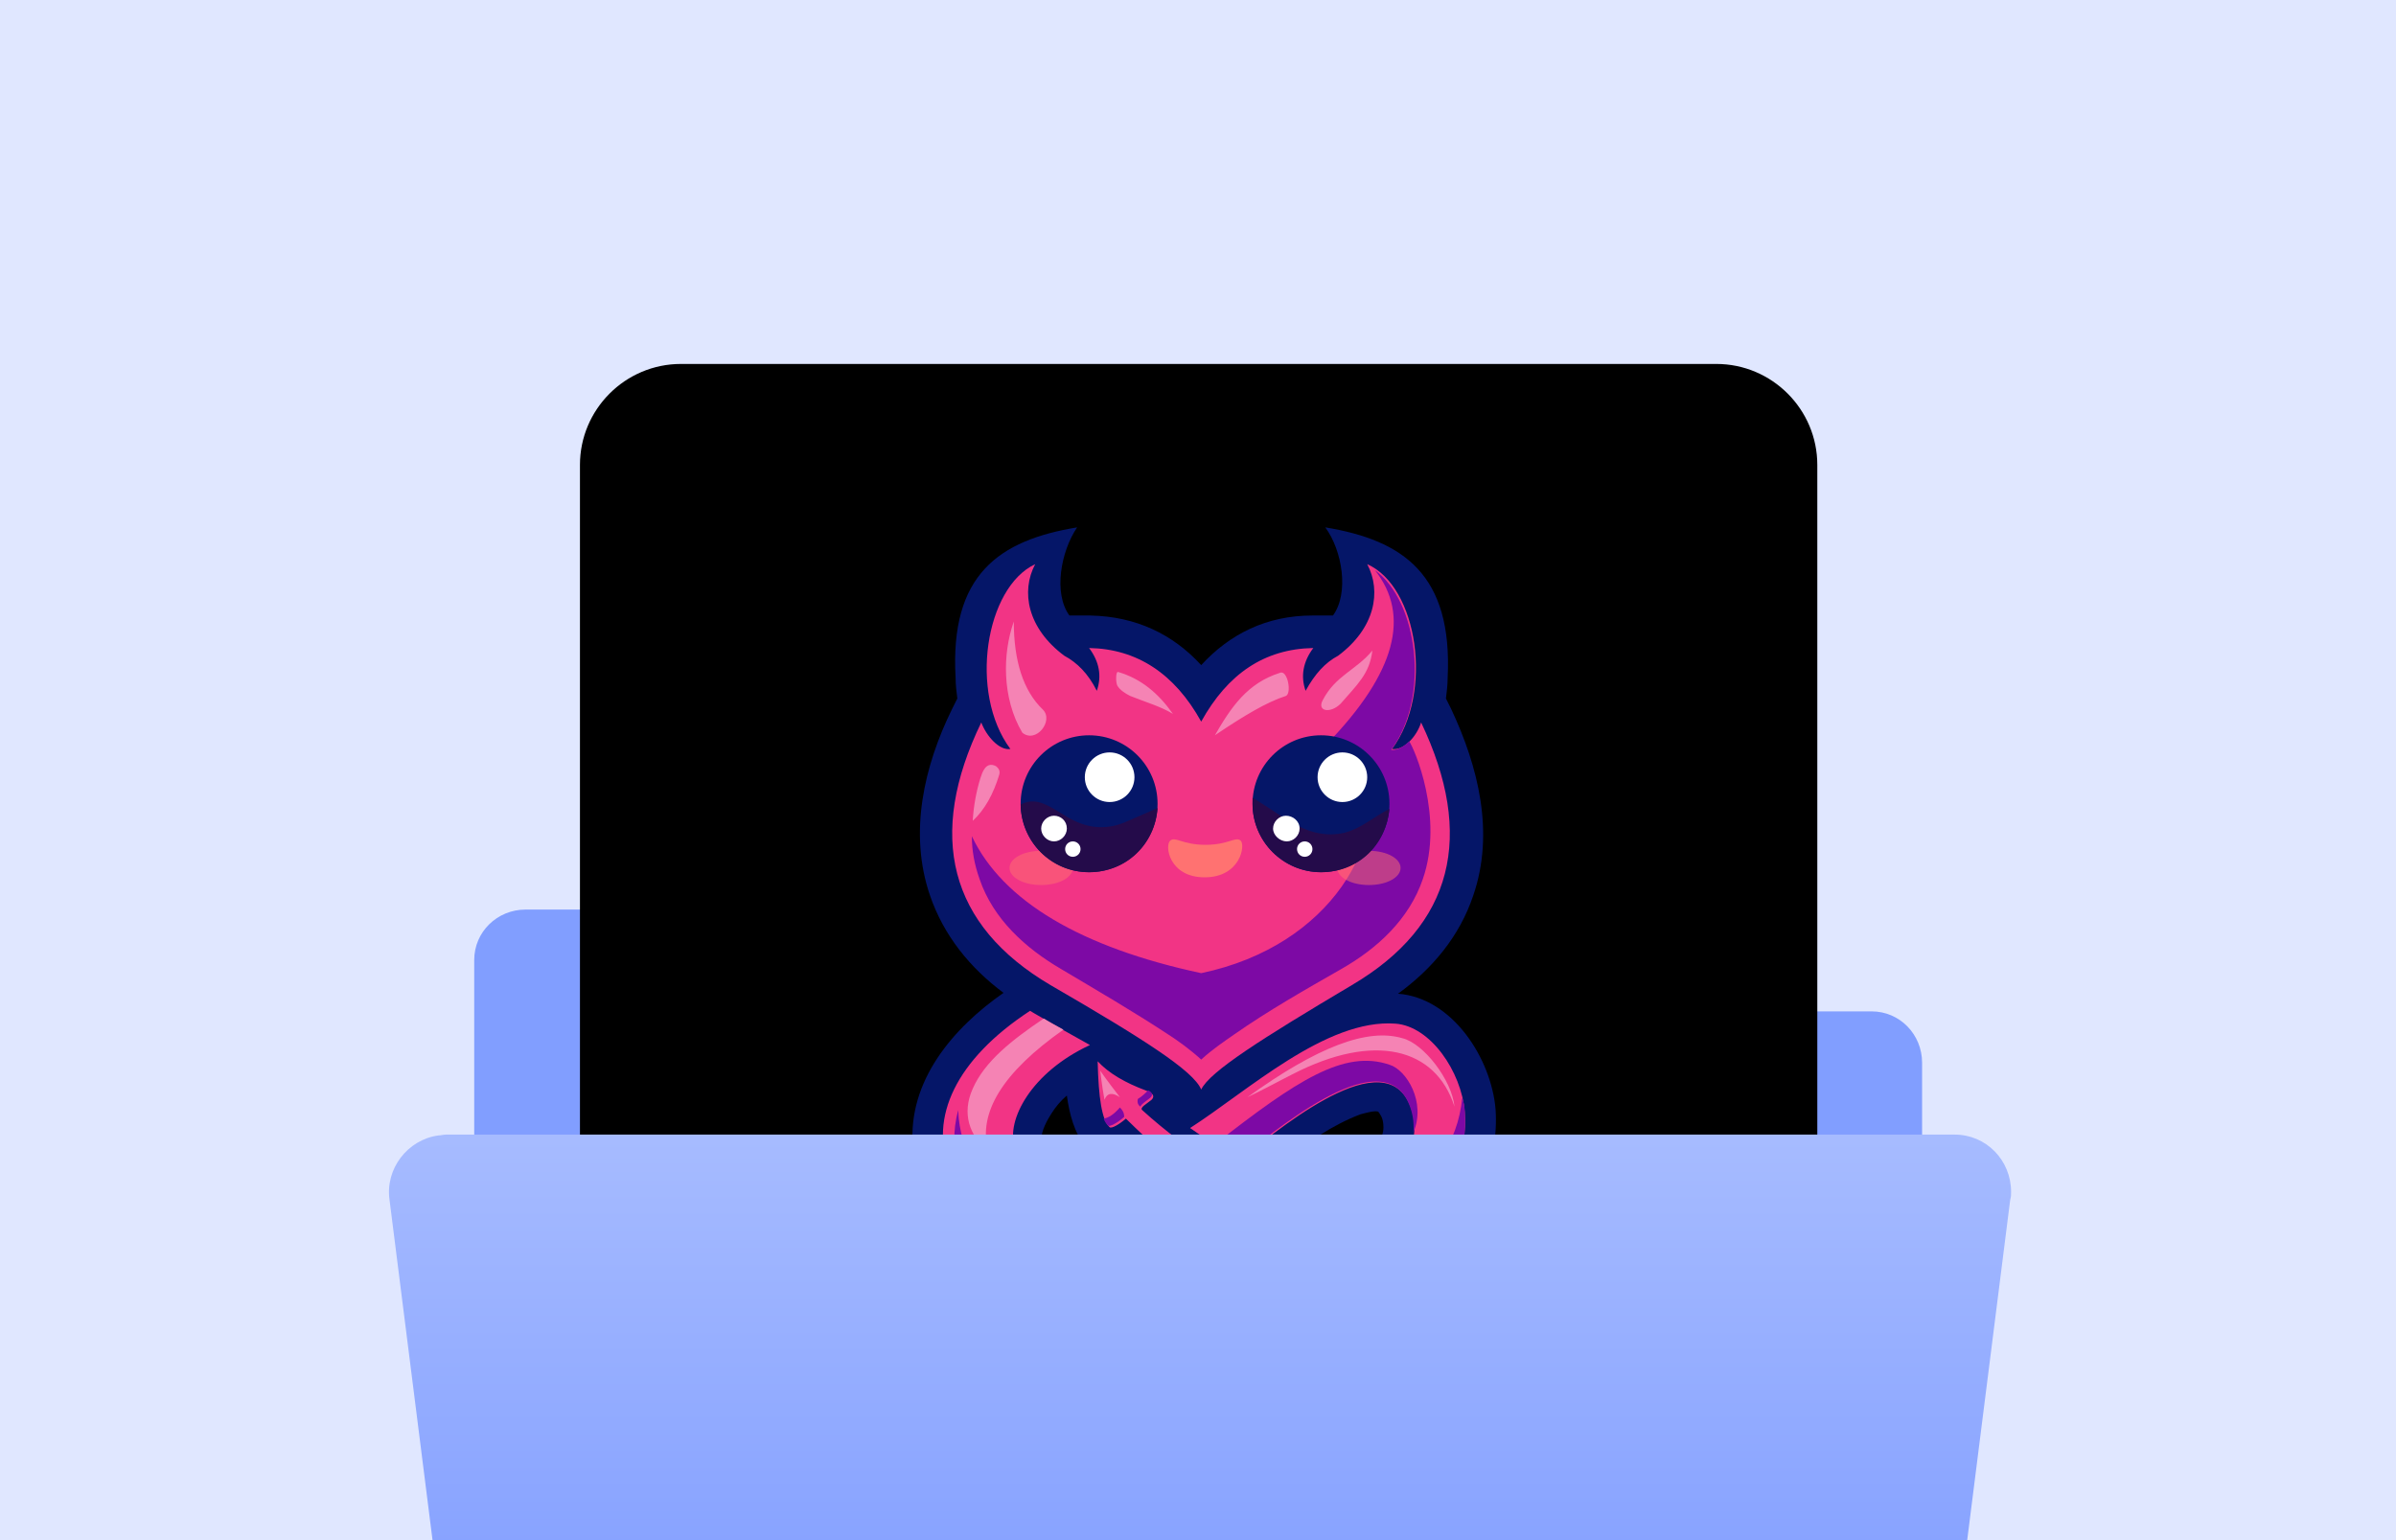
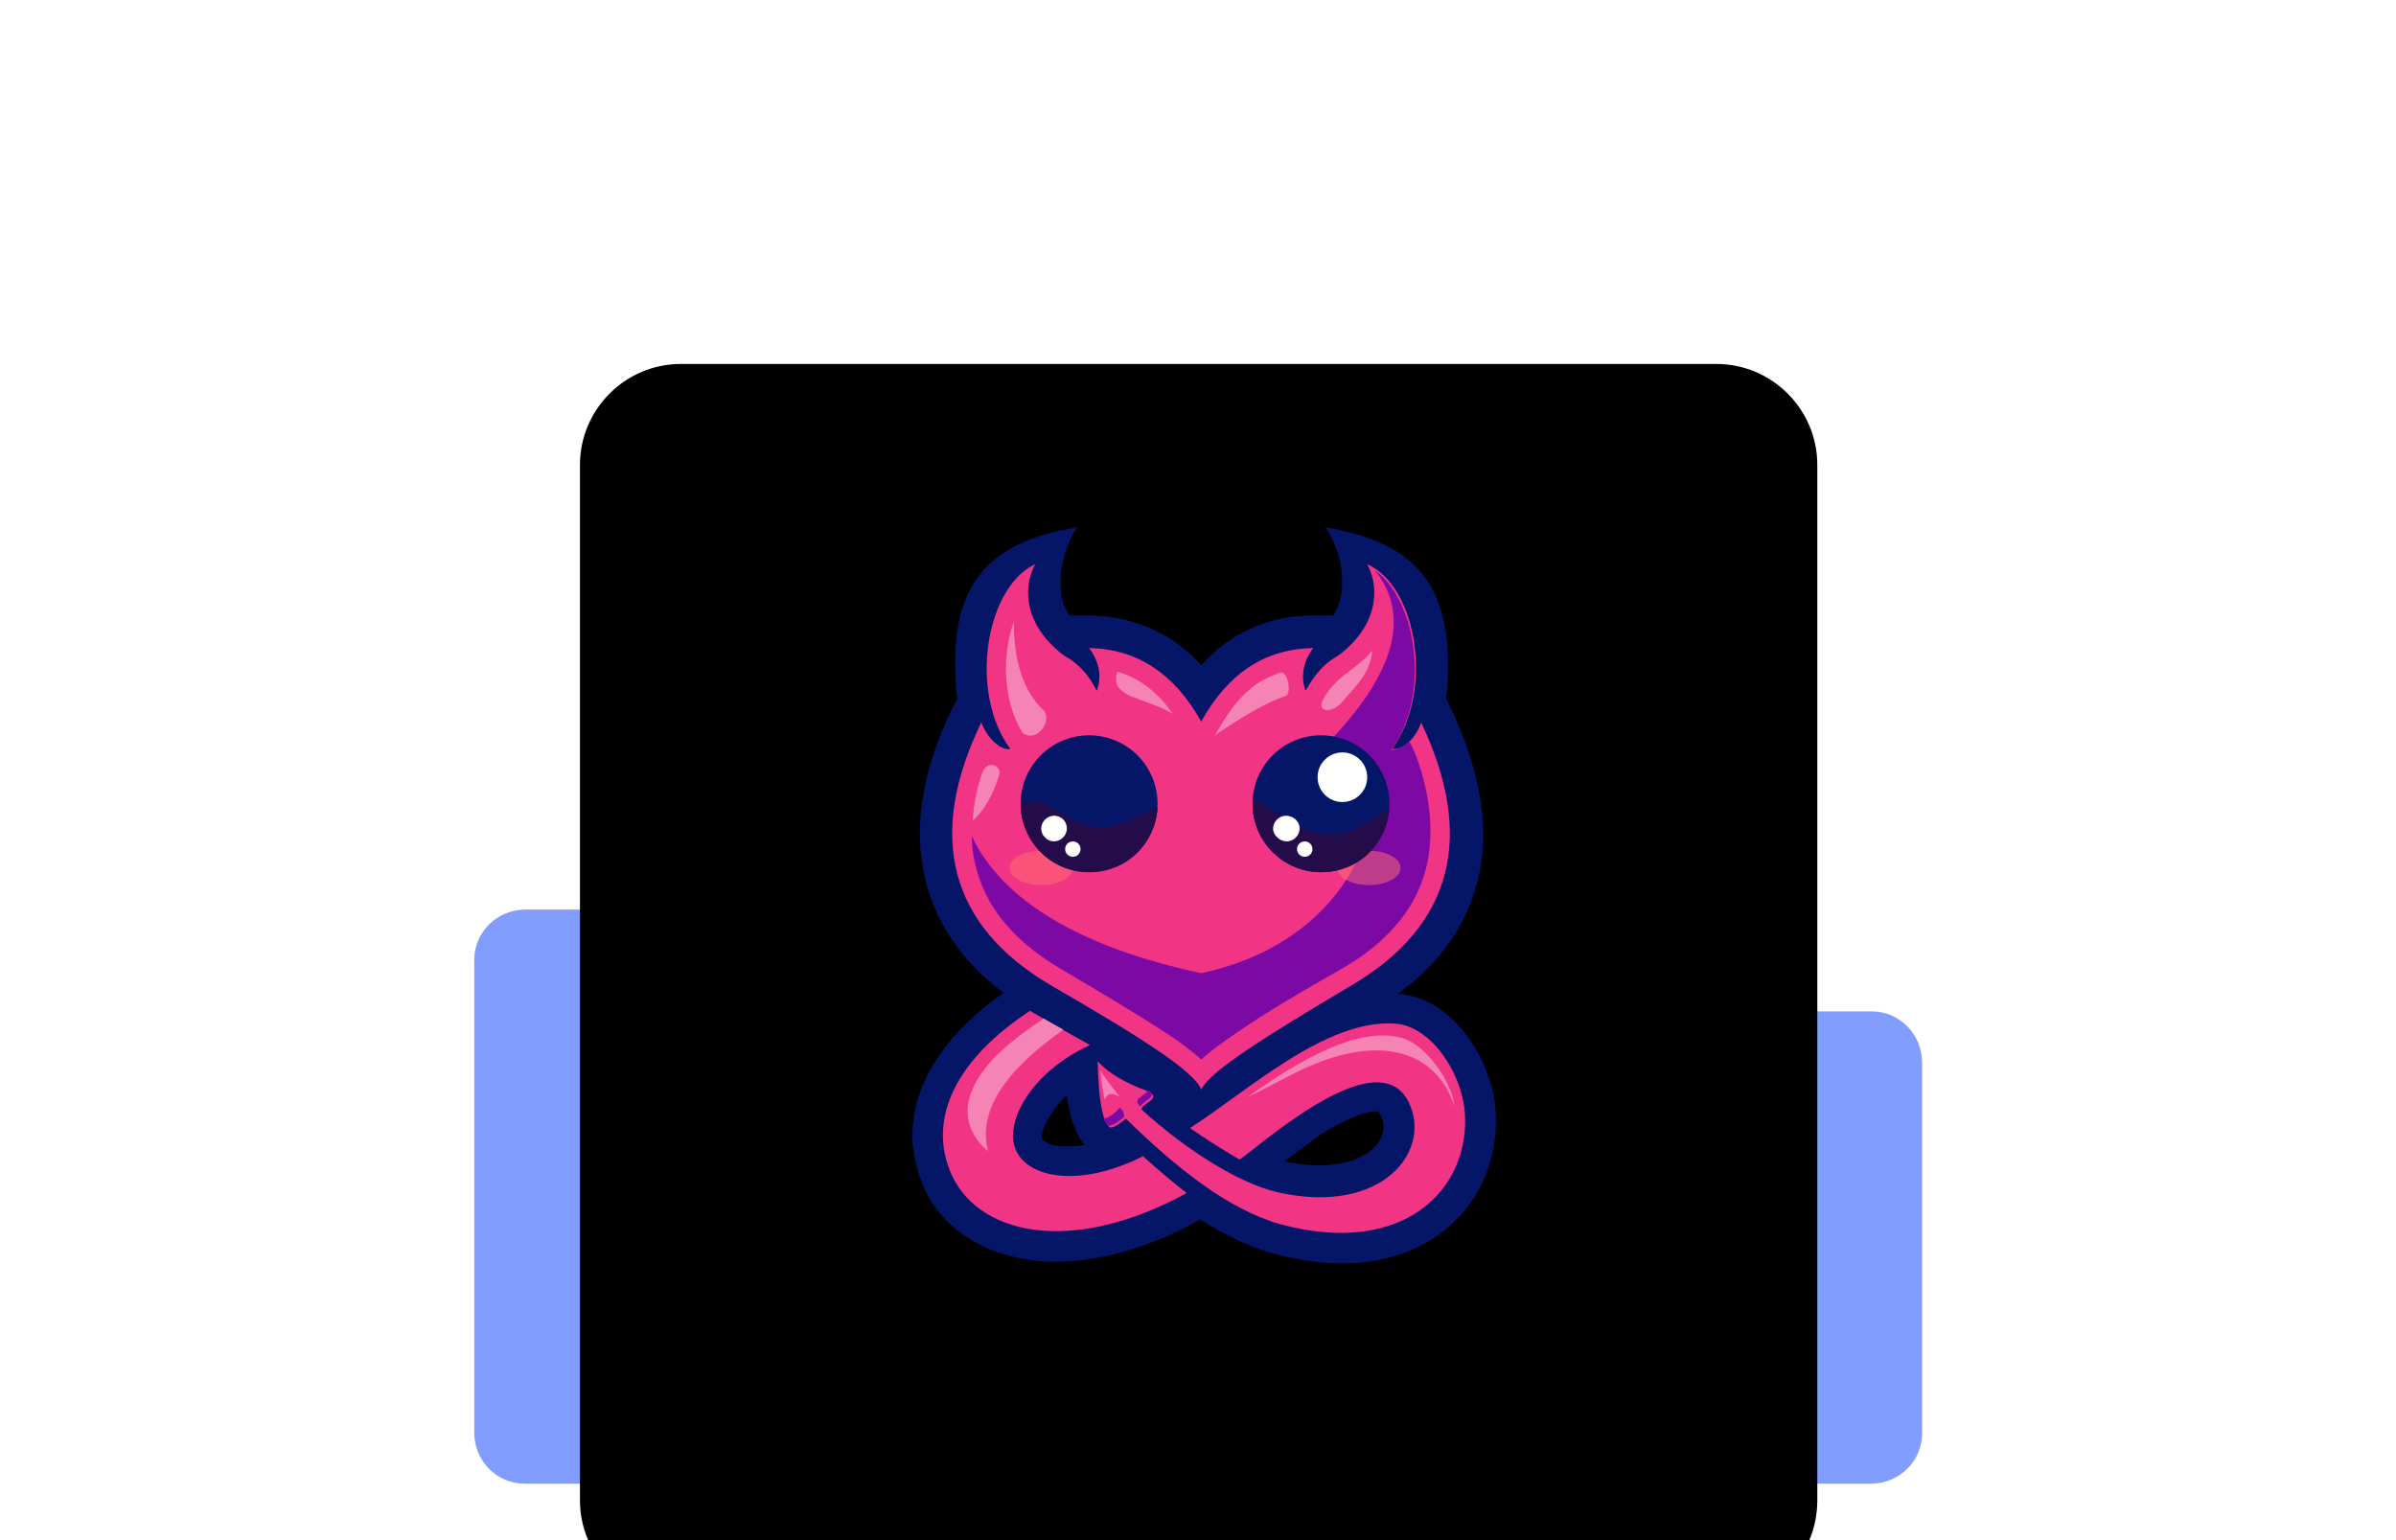
<svg xmlns="http://www.w3.org/2000/svg" xmlns:xlink="http://www.w3.org/1999/xlink" version="1.1" id="Layer_1" x="0px" y="0px" viewBox="0 0 280 180" style="enable-background:new 0 0 280 180;" xml:space="preserve">
  <style type="text/css">
	.st0{fill:#E0E7FF;}
	.st1{clip-path:url(#SVGID_00000076572796389907288810000013509072817228434091_);}
	.st2{fill:#819EFF;}
	.st3{fill-rule:evenodd;clip-rule:evenodd;fill:#051668;}
	.st4{fill-rule:evenodd;clip-rule:evenodd;fill:#F23485;}
	.st5{fill-rule:evenodd;clip-rule:evenodd;fill:#F583B4;}
	.st6{fill-rule:evenodd;clip-rule:evenodd;fill:#7D09A5;}
	.st7{opacity:0.5;fill:#FF7271;enable-background:new    ;}
	.st8{fill:#051668;}
	.st9{fill:#240B4A;}
	.st10{fill:#FFFFFF;}
	.st11{fill:#FF7271;}
	.st12{fill:url(#SVGID_00000028288644700509493860000014180257420413566854_);}
</style>
  <g transform="translate(-20 -378)">
-     <rect x="20" y="378" class="st0" width="280" height="180" />
    <g>
      <g>
        <g>
          <defs>
            <rect id="SVGID_1_" x="20" y="378" width="280" height="180" />
          </defs>
          <clipPath id="SVGID_00000165912875247285816280000007113922898522881192_">
            <use xlink:href="#SVGID_1_" style="overflow:visible;" />
          </clipPath>
          <g style="clip-path:url(#SVGID_00000165912875247285816280000007113922898522881192_);">
            <g transform="translate(90.018 124.703)">
              <path class="st2" d="M45.7,365.6L45.7,365.6c0-3.3-2.6-6-5.9-6l0,0H-8.6c-3.3,0-6,2.6-6,5.9l0,0v55.2c0,3.3,2.6,6,5.9,6l0,0        h157.3c3.3,0,6-2.6,6-5.9c0,0,0,0,0-0.1v-43.2c0-3.3-2.6-6-5.9-6l0,0H51.6C48.3,371.6,45.7,368.9,45.7,365.6z" />
              <g transform="translate(-2.244 295.833)">
                <path d="M132.8,144.6h-121c-6.5,0-11.8-5.3-11.8-11.8v-121C0,5.3,5.3,0,11.8,0h121c6.5,0,11.8,5.3,11.8,11.8v121         C144.6,139.4,139.4,144.6,132.8,144.6z" />
                <g>
                  <g>
                    <path class="st3" d="M82.3,93.2c2.9,0.6,6.4,0.8,9.1-0.6c1.3-0.7,2.5-1.9,2.5-3.4c0-0.5-0.1-1.1-0.4-1.5           c0,0-0.1-0.2-0.2-0.3c-0.4-0.2-1.7,0.2-2.1,0.3c-1.6,0.6-3.3,1.5-4.7,2.4C85.1,91.1,83.7,92.2,82.3,93.2 M59,91.3           c-1.2-1.4-1.8-3.6-2.1-5.8c-0.7,0.6-1.3,1.3-1.8,2.1c-0.4,0.6-1.3,2.2-1.1,2.9c0.2,0.6,1.6,0.9,2.1,0.9           C57.1,91.5,58.1,91.4,59,91.3L59,91.3z M101.2,39.1l0.6,1.2c3.2,6.8,5.1,14.5,2.6,21.8c-1.6,4.8-4.8,8.6-8.8,11.5h0           c6.4,0.5,10.9,7.6,11.4,13.5c0.2,3-0.3,6.1-1.7,8.9c-1.9,3.8-5.2,6.6-9.3,8c-4.9,1.7-10.2,1.3-15.2-0.1           c-2.8-0.8-5.6-2.2-8.3-3.9c-5.4,3-11.8,5.2-18.1,4.9c-5-0.3-9.9-2.2-12.9-6.4c-0.7-0.9-1.2-1.9-1.6-3           c-0.5-1.3-0.8-2.7-1-4.1c-0.6-7.6,4.7-13.8,10.6-17.9c-3.9-2.9-7-6.7-8.6-11.4c-2.5-7.3-0.7-15.1,2.6-21.8l0.6-1.2           c-0.1-0.8-0.2-1.6-0.2-2.4C43.2,24.6,49,20.6,58.1,19.1c-1.9,2.8-2.8,7.7-0.9,10.3l2.4,0c5.4,0.1,9.7,2.2,13,5.8           c3.3-3.6,7.6-5.8,13-5.8l2.4,0c1.9-2.6,1.1-7.6-0.9-10.3c9.1,1.5,14.9,5.5,14.3,17.6C101.4,37.5,101.3,38.3,101.2,39.1           L101.2,39.1z" />
                    <path class="st4" d="M72.6,41.8c3.1-5.6,7.4-8.5,13.1-8.6c-1.2,1.6-1.5,3.3-0.9,5c1.1-2,2.3-3.3,3.8-4.1           c4.3-3.2,5.1-7.5,3.4-10.7c5.9,2.6,7.8,15,2.9,21.6c1.4,0.2,2.9-1.5,3.4-3.1c6.3,13.2,3.8,23.7-8.1,30.7           c-10.6,6.3-16.6,10.1-17.6,12.2c-0.9-2.2-6.9-6-17.6-12.2c-11.9-7-14.5-17.5-8.1-30.7c0.6,1.6,2.1,3.3,3.4,3.1           c-4.9-6.6-2.9-18.9,2.9-21.6c-1.7,3.2-0.9,7.5,3.4,10.7c1.5,0.8,2.8,2.1,3.8,4.1c0.6-1.7,0.3-3.4-0.9-5           C65.1,33.3,69.5,36.2,72.6,41.8" />
                    <path class="st5" d="M50.7,30.1c-0.7,2-1,4.2-0.9,6.3c0.1,2.3,0.7,4.7,1.9,6.7c1.6,1.3,3.7-1.4,2.4-2.7           C51.8,38.2,50.7,34.7,50.7,30.1 M69.3,40.9c-1.7-2.4-3.7-4.1-6.4-4.9c-0.3-0.1-0.3,1.2-0.1,1.6c0.3,0.5,0.9,0.9,1.5,1.2           C66.3,39.6,67.8,40,69.3,40.9z M82.5,38.8c0.7-0.3,0.2-3.1-0.7-2.7c-3.8,1.2-5.7,4-7.6,7.3C77.6,41.1,80.3,39.5,82.5,38.8z            M92.6,33.5c-1.9,2.3-4.3,2.9-5.8,5.8c-0.7,1.3,0.9,1.6,2.1,0.4C90.8,37.5,92.3,36.2,92.6,33.5z M48.6,47           c-1.2-0.6-1.6,0.8-1.8,1.4c-0.5,1.6-0.8,3.3-0.9,5c1.4-1.3,2.4-3.1,3.1-5.4C49.1,47.6,49,47.3,48.6,47L48.6,47z" />
                    <path class="st6" d="M45.8,55.2c0,1.7,0.3,3.3,0.9,5c1.6,4.7,5.4,8.1,9.5,10.5c4.2,2.5,8.5,5,12.6,7.7           c1.1,0.7,2.6,1.8,3.8,2.9c1.3-1.2,2.8-2.2,3.8-2.9c4-2.8,8.4-5.3,12.6-7.7c4.2-2.4,7.9-5.8,9.5-10.5           c2.5-7.2-1-15.3-1.6-16.1c-0.6,0.6-1.4,1.1-2.1,1c4.6-6.2,3.1-17.4-1.9-21c4.2,5.3,2.4,12-5.5,20.2           c2.1-0.3,3.6,0.6,4.3,2.7c3,8.5-3.8,21-19.1,24.2C58.6,68.2,49.4,62.8,45.8,55.2" />
                    <path class="st4" d="M65.8,92.6c-7.8,3.9-13.9,2.4-15-1.1c-1-3.1,1.9-8.7,8.8-11.9c-2-1.1-4.1-2.3-6.5-3.7           c-0.2-0.1-0.3-0.2-0.5-0.3c-8.7,5.7-11.8,12.5-9.4,18.6c2.9,7.5,14,10.2,27.7,2.7C69.5,95.8,67.8,94.4,65.8,92.6            M81.7,100.5c14.5,4,22.4-4,21.7-13.1c-0.4-4.7-4-10-8.1-10.3c-8.1-0.6-17.3,7.9-24,12.2c1.7,1.2,3.6,2.4,5.8,3.7           c3.6-2.7,16.2-13.7,19.7-6.8c2.9,5.7-3,13.4-15.3,10.6c-4.3-1-10.4-4.7-15.8-9.6c-0.3-0.3,0.5-0.7,1.1-1.2           c0.4-0.4,0.2-0.8-0.7-1.1c-2.4-0.9-4.3-2-5.6-3.4c0.1,4.3,0.5,6.9,1.4,7.7c0.2,0.2,1.1-0.3,1.9-1           C69.7,94,75.8,98.8,81.7,100.5L81.7,100.5z" />
                    <path class="st6" d="M61.2,88.2c0.1,0.3,0.3,0.6,0.5,0.8c0.2,0.2,1.1-0.3,1.9-1c0-0.5-0.2-0.8-0.5-1.1           C62.4,87.7,61.8,88.1,61.2,88.2 M65.5,86.8c0.1-0.3,0.6-0.6,1.1-1c0.4-0.3,0.3-0.7-0.2-0.9c-0.3,0.3-0.7,0.7-1.2,1           C65.1,86.3,65.2,86.6,65.5,86.8z" />
-                     <path class="st6" d="M67.9,98.4c-7,3.1-13.4,3.2-19.1,0.5c-4.4-2.8-5.9-6.7-4.6-11.7c0.4,10.2,10,13.1,24.2,7.7           c0.9,0.8,1.7,1.4,2.5,2C69.9,97.4,68.9,97.9,67.9,98.4 M81.7,100.5c14.5,4,22.4-4,21.7-13.1c0-0.5-0.1-1.1-0.3-1.6           c-0.5,5.2-3.5,9.8-9.3,12.4c-6.8,3.1-15,0.9-24.2-5.5c0.6,0.8,1.5,1.8,2.8,3C75.5,97.9,78.6,99.6,81.7,100.5L81.7,100.5z            M74.2,91.2c0.9,0.6,1.8,1.1,2.8,1.7c3.6-2.7,16.2-13.7,19.7-6.8c0.6,1.2,0.8,2.5,0.7,3.7l0,0c1.5-3.5-0.8-7.3-2.8-7.9           C89.3,80.1,83.8,83.7,74.2,91.2L74.2,91.2z" />
                    <path class="st5" d="M56.5,77.8c-7.1,5-10,9.7-8.8,14.2c-2.2-1.8-3.1-4.4-1.8-7.3c1.4-3.2,4.6-5.7,8.3-8.2           C55,77,55.8,77.4,56.5,77.8 M61.3,86c0.3-0.8,0.9-0.9,1.8-0.3c-0.6-0.8-1.4-1.8-2.3-3.1C61,84.3,61.2,85.5,61.3,86L61.3,86           z M102.2,86.8c-2.2-6.9-9.4-8.7-18.9-3.8c-1.6,0.8-3.6,1.9-5.3,2.7c8.2-5.9,14-8.1,18.1-6.9           C98.6,79.4,101.9,83.7,102.2,86.8L102.2,86.8z" />
                  </g>
                  <g>
                    <path class="st7" d="M57.6,58.9c0,1.1-1.6,2-3.7,2s-3.7-0.9-3.7-2s1.6-2,3.7-2S57.6,57.8,57.6,58.9z" />
                    <path class="st7" d="M88.5,58.9c0,1.1,1.6,2,3.7,2s3.7-0.9,3.7-2s-1.6-2-3.7-2S88.5,57.8,88.5,58.9z" />
                    <circle class="st8" cx="59.5" cy="51.4" r="8" />
                    <path class="st9" d="M63.6,53.6c-2,0.8-3.9,0.7-5.8-0.2c-2.3-1.1-4.1-3.1-6.3-1.9c0.1,4.4,3.6,7.9,8,7.9s7.7-3.3,8-7.5           C66.1,52.5,64.8,53.1,63.6,53.6L63.6,53.6z" />
-                     <path class="st10" d="M64.8,48.3c0,1.6-1.3,2.9-2.9,2.9s-2.9-1.3-2.9-2.9s1.3-2.9,2.9-2.9S64.8,46.7,64.8,48.3z" />
                    <path class="st10" d="M56.9,54.3c0,0.8-0.7,1.5-1.5,1.5s-1.5-0.7-1.5-1.5s0.7-1.5,1.5-1.5S56.9,53.4,56.9,54.3z" />
                    <path class="st10" d="M56.7,56.7c0-0.5,0.4-0.9,0.9-0.9s0.9,0.4,0.9,0.9s-0.4,0.9-0.9,0.9S56.7,57.2,56.7,56.7z" />
                    <circle class="st8" cx="86.6" cy="51.4" r="8" />
                    <path class="st9" d="M89.3,54.8c-4.1,0.9-6.9-1.8-10.2-3.8c-0.2-0.1-0.3-0.2-0.5-0.3c0,0.2,0,0.5,0,0.7c0,4.4,3.6,8,8,8           s7.6-3.2,8-7.4C92.8,52.9,91.3,54.3,89.3,54.8L89.3,54.8z" />
                    <path class="st10" d="M92,48.3c0,1.6-1.3,2.9-2.9,2.9s-2.9-1.3-2.9-2.9s1.3-2.9,2.9-2.9S92,46.7,92,48.3z" />
                    <path class="st10" d="M84.1,54.3c0,0.8-0.7,1.5-1.5,1.5S81,55.1,81,54.3s0.7-1.5,1.5-1.5S84.1,53.4,84.1,54.3z" />
                    <path class="st10" d="M83.8,56.7c0-0.5,0.4-0.9,0.9-0.9s0.9,0.4,0.9,0.9s-0.4,0.9-0.9,0.9S83.8,57.2,83.8,56.7z" />
-                     <path class="st11" d="M77.2,55.7c-0.6-0.5-1.4,0.5-4.1,0.5s-3.5-1-4.1-0.5C68.3,56.2,68.8,60,73,60S77.8,56.2,77.2,55.7z" />
                  </g>
                </g>
              </g>
              <linearGradient id="SVGID_00000005239288717699135190000011679541481427301041_" gradientUnits="userSpaceOnUse" x1="-651.212" y1="1131.69" x2="-651.212" y2="1130.691" gradientTransform="matrix(189.595 0 0 -105.141 123536.812 119372.93)">
                <stop offset="0" style="stop-color:#A6BBFF" />
                <stop offset="1" style="stop-color:#6486FF" />
              </linearGradient>
-               <path style="fill:url(#SVGID_00000005239288717699135190000011679541481427301041_);" d="M146.8,491.1H-6.3        c-3.3,0-6.2-2.5-6.6-5.8l-11.6-91.8c-0.5-3.6,2.1-7,5.7-7.5c0.3,0,0.6-0.1,0.9-0.1h176.3c3.7,0,6.6,3,6.6,6.7        c0,0.3,0,0.6-0.1,0.9l-11.6,91.8C152.9,488.6,150.1,491.1,146.8,491.1z" />
            </g>
          </g>
        </g>
      </g>
    </g>
  </g>
</svg>